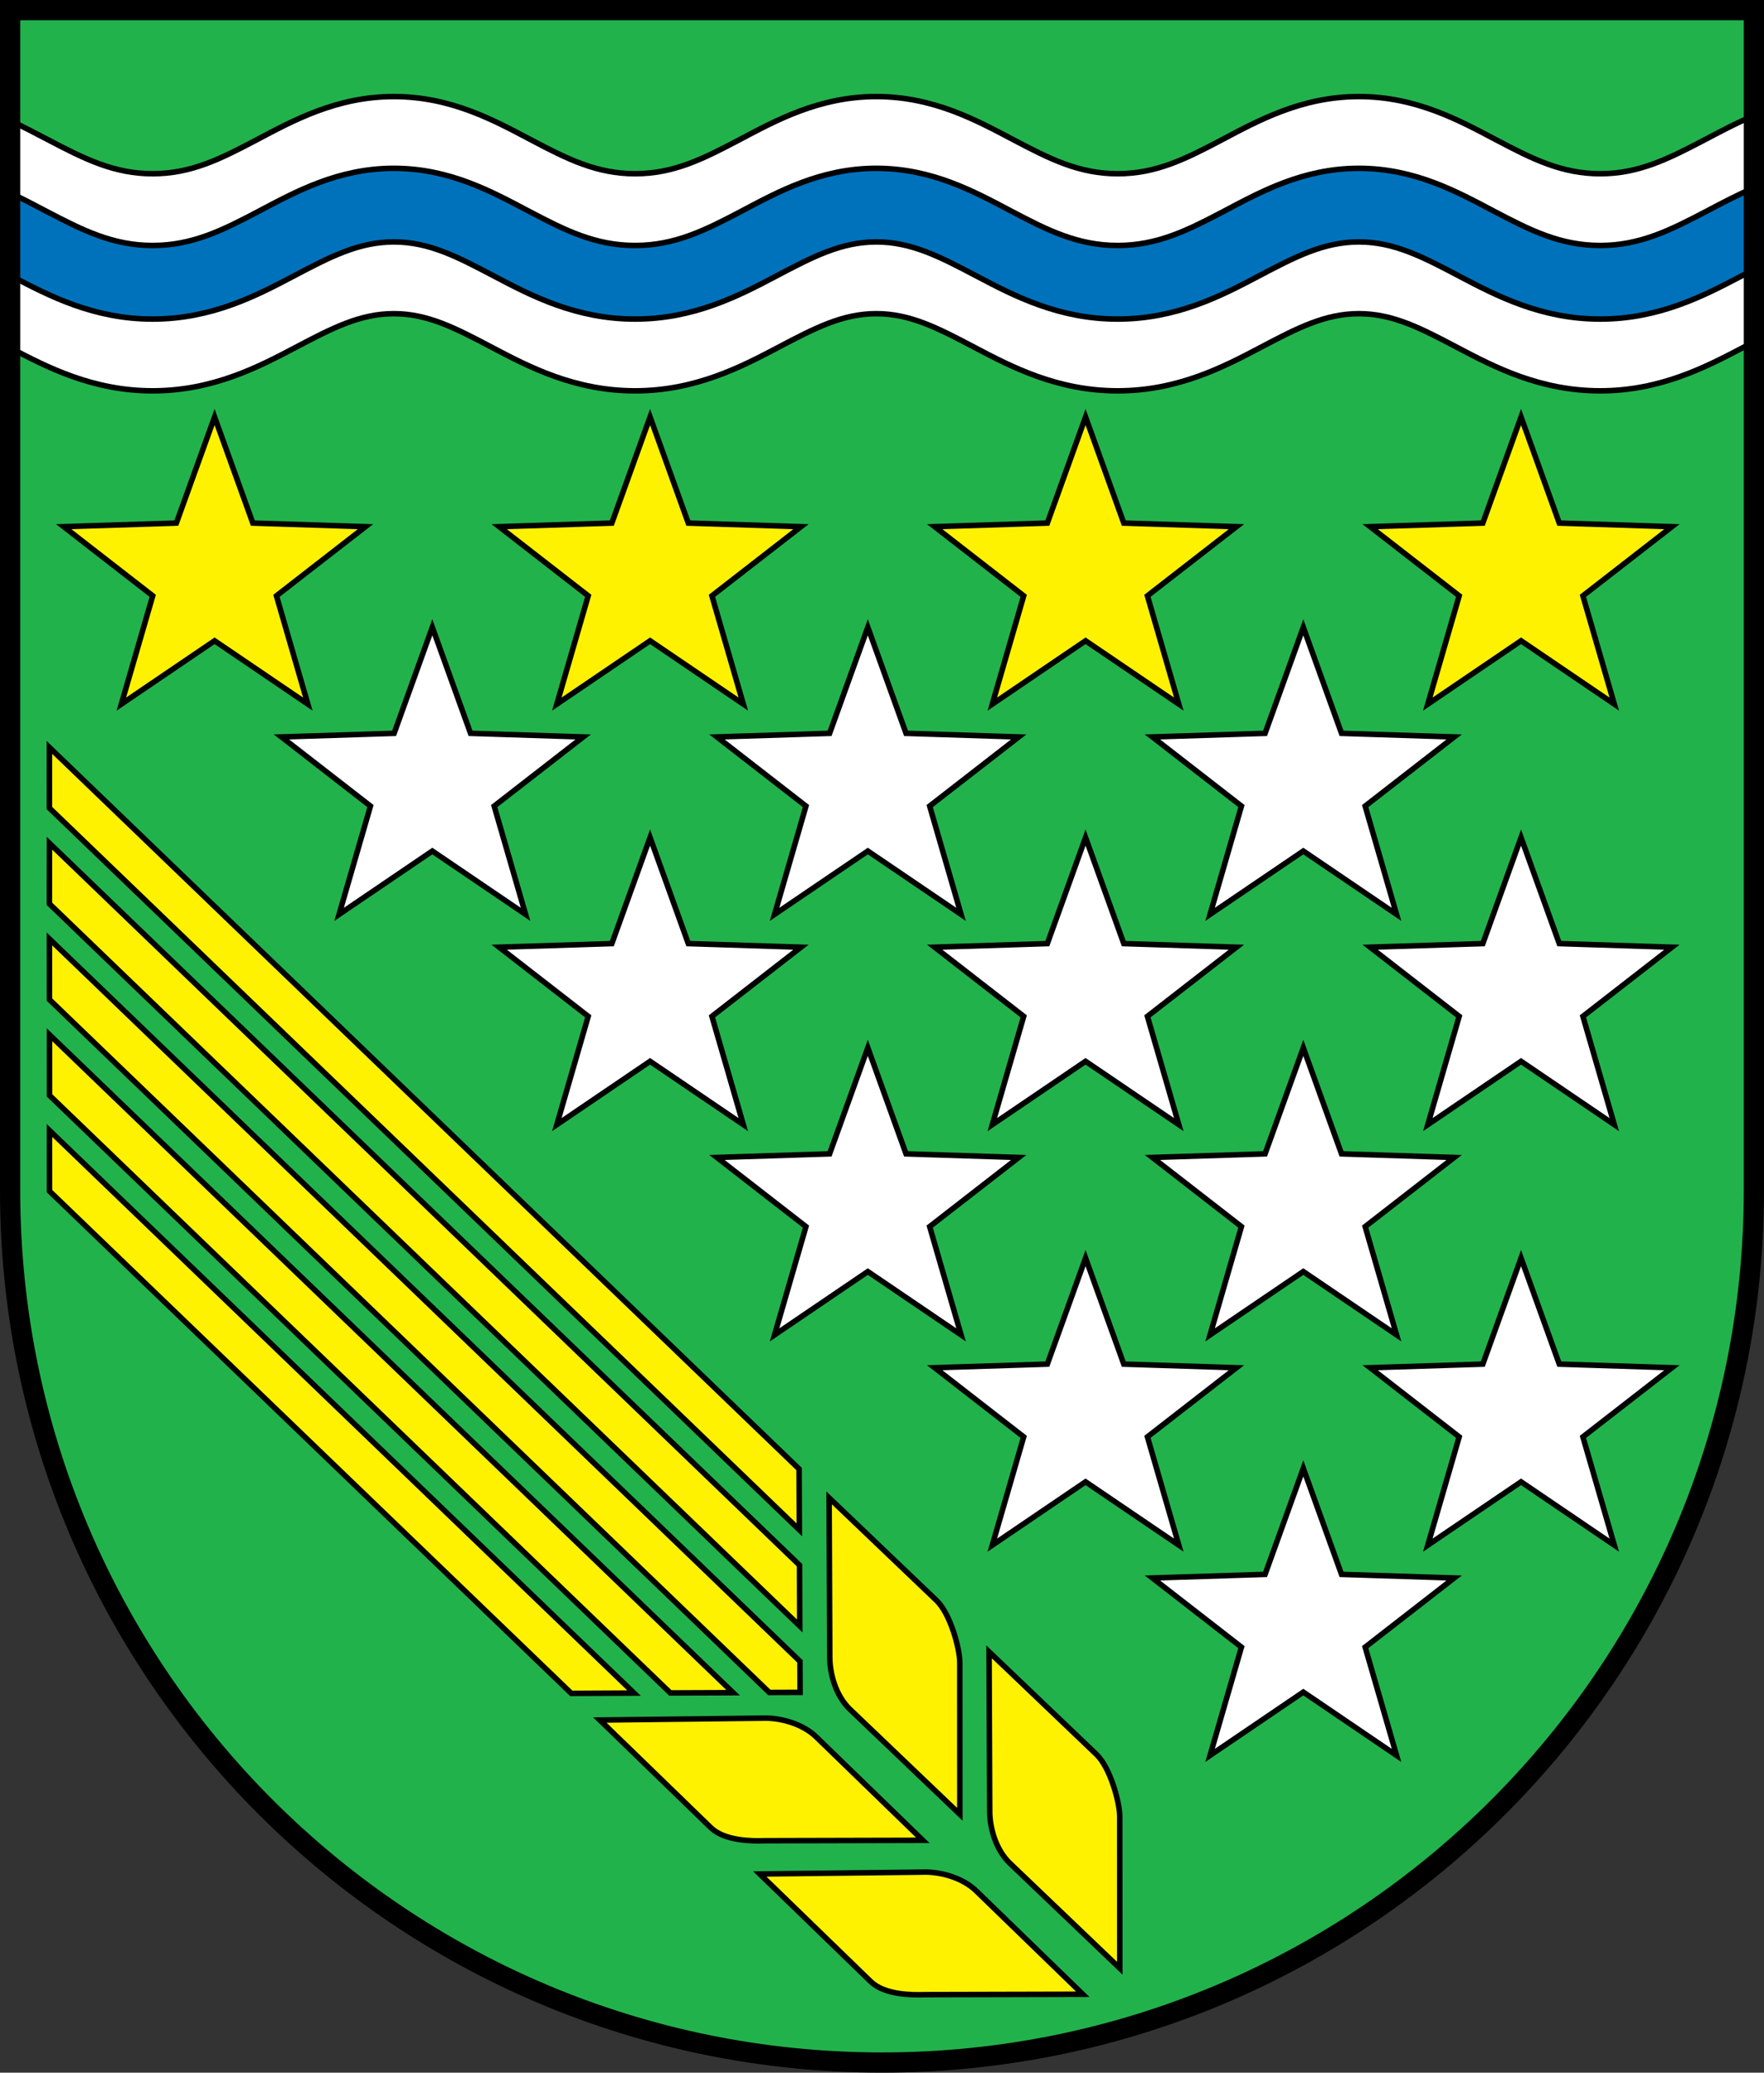
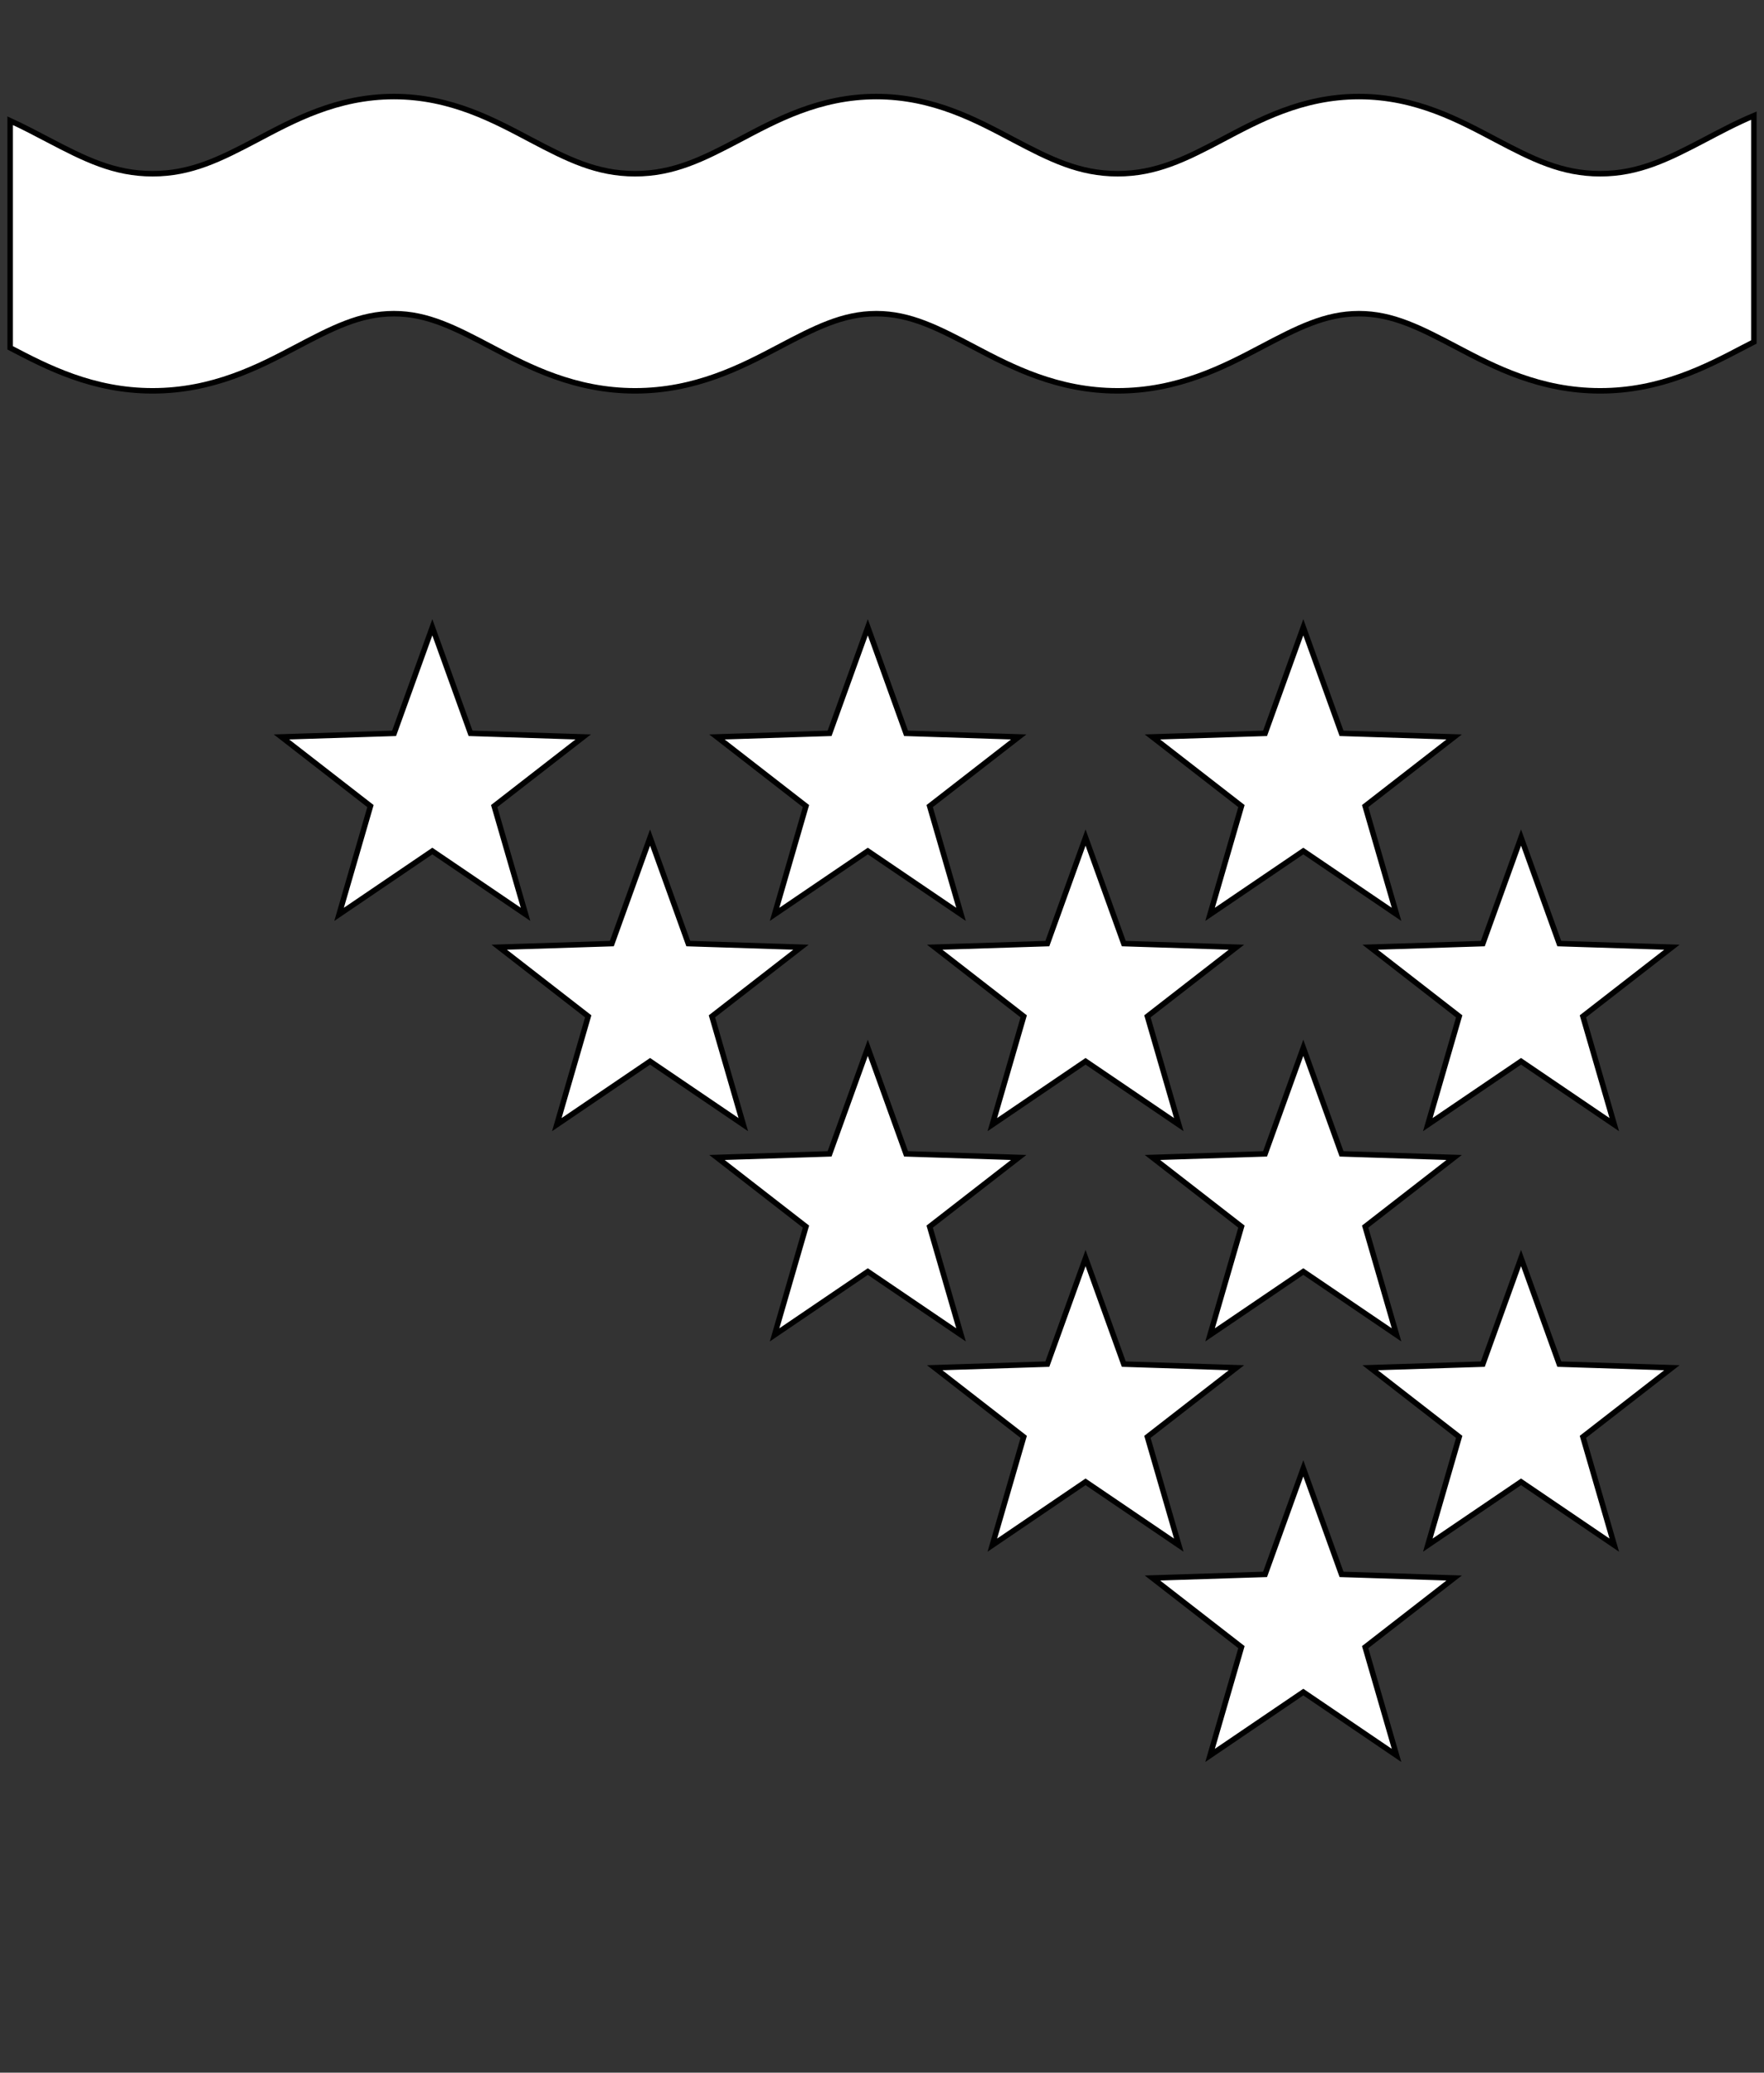
<svg xmlns="http://www.w3.org/2000/svg" version="1.0" width="480" height="564" id="svg2">
  <rect width="100%" height="100%" fill="#333333" stroke="none" />
  <defs id="defs4" />
  <g transform="translate(-148.769,-202.251)" id="layer1">
-     <path d="M 626.019,526.156 C 626.019,657.17 519.731,763.501 388.769,763.501 C 257.807,763.501 151.519,657.17 151.519,526.156 L 151.519,205.001 L 626.019,205.001 L 626.019,526.156 z " style="fill:#22b24c;fill-opacity:1;stroke:none;stroke-width:0.166;stroke-linecap:round;stroke-linejoin:miter;stroke-miterlimit:4;stroke-dasharray:none;stroke-dashoffset:0;stroke-opacity:1" id="path2297" />
    <path d="M 255.945,228.527 C 240.333,228.527 228.451,235.11 218.566,240.324 C 208.681,245.538 200.751,249.524 190.289,249.524 C 179.828,249.524 171.874,245.547 161.919,240.324 C 158.691,238.631 155.25,236.806 151.534,235.098 L 151.534,296.9 C 161.568,302.163 174.003,308.604 190.289,308.604 C 206.674,308.604 219.144,302.095 229.17,296.806 C 239.196,291.518 246.742,287.607 255.945,287.607 C 265.149,287.607 272.663,291.518 282.689,296.806 C 292.715,302.095 305.185,308.604 321.57,308.604 C 337.955,308.604 350.456,302.095 360.482,296.806 C 370.508,291.518 378.022,287.607 387.226,287.607 C 396.429,287.607 403.975,291.518 414.001,296.806 C 424.027,302.095 436.497,308.604 452.882,308.604 C 469.267,308.604 481.736,302.095 491.762,296.806 C 501.788,291.518 509.334,287.607 518.538,287.607 C 527.741,287.607 535.287,291.518 545.313,296.806 C 555.339,302.095 567.809,308.604 584.194,308.604 C 600.578,308.604 613.04,302.086 623.105,296.806 C 624.103,296.283 625.06,295.799 626.014,295.304 L 626.014,233.722 C 621.105,235.777 616.662,238.175 612.564,240.324 C 602.609,245.547 594.655,249.524 584.194,249.524 C 573.732,249.524 565.802,245.538 555.917,240.324 C 546.032,235.11 534.15,228.527 518.538,228.527 C 502.926,228.527 491.075,235.11 481.19,240.324 C 471.305,245.538 463.343,249.524 452.882,249.524 C 442.42,249.524 434.49,245.538 424.605,240.324 C 414.72,235.11 402.838,228.527 387.226,228.527 C 371.614,228.527 359.763,235.11 349.878,240.324 C 339.993,245.538 332.031,249.524 321.57,249.524 C 311.109,249.524 303.178,245.538 293.293,240.324 C 283.408,235.11 271.557,228.527 255.945,228.527 z M 562.659,430.16 L 573.062,459.02 L 603.713,459.999 L 579.491,478.815 L 588.032,508.28 L 562.659,491.049 L 537.287,508.28 L 545.827,478.815 L 521.605,459.999 L 552.256,459.02 L 562.659,430.16 z M 444.159,430.16 L 454.562,459.02 L 485.213,459.999 L 460.991,478.815 L 469.532,508.28 L 444.159,491.049 L 418.787,508.28 L 427.327,478.815 L 403.106,459.999 L 433.757,459.02 L 444.159,430.16 z M 325.659,430.16 L 336.062,459.02 L 366.713,459.999 L 342.491,478.815 L 351.032,508.28 L 325.659,491.049 L 300.287,508.28 L 308.827,478.815 L 284.606,459.999 L 315.257,459.02 L 325.659,430.16 z M 562.659,544.591 L 573.062,573.451 L 603.713,574.43 L 579.491,593.246 L 588.032,622.711 L 562.659,605.48 L 537.287,622.711 L 545.827,593.246 L 521.605,574.43 L 552.256,573.451 L 562.659,544.591 z M 444.159,544.591 L 454.562,573.451 L 485.213,574.43 L 460.991,593.246 L 469.532,622.711 L 444.159,605.48 L 418.787,622.711 L 427.327,593.246 L 403.106,574.43 L 433.757,573.451 L 444.159,544.591 z M 503.409,372.945 L 513.812,401.804 L 544.463,402.784 L 520.241,421.599 L 528.782,451.064 L 503.409,433.833 L 478.037,451.064 L 486.577,421.599 L 462.355,402.784 L 493.006,401.804 L 503.409,372.945 z M 384.909,372.945 L 395.312,401.804 L 425.963,402.784 L 401.741,421.599 L 410.282,451.064 L 384.909,433.833 L 359.537,451.064 L 368.077,421.599 L 343.856,402.784 L 374.507,401.804 L 384.909,372.945 z M 266.409,372.945 L 276.812,401.804 L 307.463,402.784 L 283.242,421.599 L 291.782,451.064 L 266.409,433.833 L 241.037,451.064 L 249.577,421.599 L 225.356,402.784 L 256.007,401.804 L 266.409,372.945 z M 503.409,487.376 L 513.812,516.235 L 544.463,517.215 L 520.241,536.03 L 528.782,565.495 L 503.409,548.264 L 478.037,565.495 L 486.577,536.03 L 462.355,517.215 L 493.006,516.235 L 503.409,487.376 z M 384.909,487.376 L 395.312,516.235 L 425.963,517.215 L 401.741,536.03 L 410.282,565.495 L 384.909,548.264 L 359.537,565.495 L 368.077,536.03 L 343.856,517.215 L 374.507,516.235 L 384.909,487.376 z M 503.409,601.807 L 513.812,630.667 L 544.463,631.646 L 520.241,650.462 L 528.782,679.927 L 503.409,662.696 L 478.037,679.927 L 486.577,650.462 L 462.355,631.646 L 493.006,630.667 L 503.409,601.807 z " style="fill:#ffffff;fill-opacity:1;fill-rule:evenodd;stroke:#000000;stroke-width:1.5;stroke-linecap:butt;stroke-linejoin:miter;stroke-miterlimit:4;stroke-opacity:1" id="path6439" />
-     <path d="M 255.945,248.053 C 240.714,248.053 229.085,254.507 219.192,259.725 C 209.298,264.944 201.103,269.05 190.289,269.05 C 179.476,269.05 171.255,264.92 161.293,259.694 C 158.225,258.085 154.993,256.363 151.534,254.75 L 151.534,277.186 C 151.694,277.27 151.842,277.352 152.003,277.437 C 162.062,282.713 174.257,289.077 190.289,289.077 C 206.322,289.077 218.527,282.721 228.544,277.437 C 238.562,272.153 246.361,268.08 255.945,268.08 C 265.53,268.08 273.297,272.153 283.315,277.437 C 293.332,282.721 305.537,289.077 321.57,289.077 C 337.603,289.077 349.839,282.721 359.856,277.437 C 369.874,272.153 377.641,268.08 387.226,268.08 C 396.811,268.08 404.609,272.153 414.627,277.437 C 424.644,282.721 436.849,289.077 452.882,289.077 C 468.914,289.077 481.119,282.721 491.137,277.437 C 501.154,272.153 508.953,268.08 518.538,268.08 C 528.122,268.08 535.921,272.153 545.939,277.437 C 555.956,282.721 568.161,289.077 584.194,289.077 C 600.226,289.077 612.421,282.713 622.48,277.437 C 623.682,276.806 624.867,276.213 626.014,275.622 L 626.014,253.373 C 621.38,255.347 617.146,257.619 613.19,259.694 C 603.228,264.92 595.007,269.05 584.194,269.05 C 573.38,269.05 565.185,264.944 555.291,259.725 C 545.398,254.507 533.768,248.053 518.538,248.053 C 503.307,248.053 491.709,254.507 481.815,259.725 C 471.922,264.944 463.695,269.05 452.882,269.05 C 442.068,269.05 433.873,264.944 423.979,259.725 C 414.086,254.507 402.457,248.053 387.226,248.053 C 371.995,248.053 360.397,254.507 350.504,259.725 C 340.61,264.944 332.383,269.05 321.57,269.05 C 310.756,269.05 302.561,264.944 292.668,259.725 C 282.774,254.507 271.176,248.053 255.945,248.053 z " style="fill:#0072bc;fill-opacity:1;fill-rule:evenodd;stroke:#000000;stroke-width:1.5;stroke-linecap:butt;stroke-linejoin:miter;stroke-miterlimit:4;stroke-dasharray:none;stroke-opacity:1" id="path6424" />
-     <path d="M 207.16,315.729 L 217.562,344.589 L 248.213,345.568 L 223.992,364.384 L 232.532,393.849 L 207.16,376.618 L 181.787,393.849 L 190.328,364.384 L 166.106,345.568 L 196.757,344.589 L 207.16,315.729 z M 562.659,315.729 L 573.062,344.589 L 603.713,345.568 L 579.491,364.384 L 588.032,393.849 L 562.659,376.618 L 537.287,393.849 L 545.827,364.384 L 521.605,345.568 L 552.256,344.589 L 562.659,315.729 z M 444.159,315.729 L 454.562,344.589 L 485.213,345.568 L 460.991,364.384 L 469.532,393.849 L 444.159,376.618 L 418.787,393.849 L 427.327,364.384 L 403.106,345.568 L 433.757,344.589 L 444.159,315.729 z M 325.659,315.729 L 336.062,344.589 L 366.713,345.568 L 342.491,364.384 L 351.032,393.849 L 325.659,376.618 L 300.287,393.849 L 308.827,364.384 L 284.606,345.568 L 315.257,344.589 L 325.659,315.729 z M 162.212,405.636 L 162.221,422.145 L 366.282,618.557 L 366.206,601.982 L 162.212,405.636 z M 162.229,431.706 L 162.215,448.194 L 366.389,644.713 L 366.335,628.161 L 162.229,431.706 z M 162.222,457.754 L 162.231,474.264 L 358.11,662.799 L 366.472,662.771 L 366.441,654.317 L 162.222,457.754 z M 162.239,483.824 L 162.248,500.333 L 331.168,662.921 L 348.245,662.857 L 162.239,483.824 z M 162.232,509.872 L 162.241,526.382 L 304.225,663.043 L 321.28,662.957 L 162.232,509.872 z M 409.955,695.956 L 380.049,667.384 C 376.241,663.745 374.561,657.813 374.56,653.177 L 374.382,609.852 L 403.582,637.743 C 407.392,641.383 409.922,650.881 409.939,654.624 L 409.955,695.956 z M 453.477,737.847 L 423.571,709.275 C 419.763,705.636 418.083,699.704 418.082,695.068 L 417.904,651.742 L 447.104,679.634 C 450.914,683.274 453.444,692.772 453.461,696.514 L 453.477,737.847 z M 399.877,703.031 L 370.864,674.892 C 367.082,671.225 360.922,669.612 356.291,669.79 L 311.988,670.302 L 342.165,699.56 C 345.948,703.229 353.322,703.265 357.061,703.137 L 399.877,703.031 z M 443.399,744.921 L 414.386,716.782 C 410.604,713.116 404.444,711.503 399.813,711.681 L 355.51,712.192 L 385.687,741.451 C 389.47,745.12 396.844,745.155 400.583,745.027 L 443.399,744.921 z " style="fill:#fff200;fill-opacity:1;stroke:#000000;stroke-width:1.5;stroke-linecap:butt;stroke-linejoin:miter;stroke-miterlimit:4;stroke-dashoffset:0;stroke-opacity:1" id="path3269" />
-     <path d="M 626.019,526.156 C 626.019,657.17 519.731,763.501 388.769,763.501 C 257.807,763.501 151.519,657.17 151.519,526.156 L 151.519,205.001 L 626.019,205.001 L 626.019,526.156 z " style="fill:none;fill-opacity:1;stroke:#000000;stroke-width:5.5;stroke-linecap:round;stroke-linejoin:miter;stroke-miterlimit:4;stroke-dasharray:none;stroke-dashoffset:0;stroke-opacity:1" id="path6463" />
  </g>
</svg>